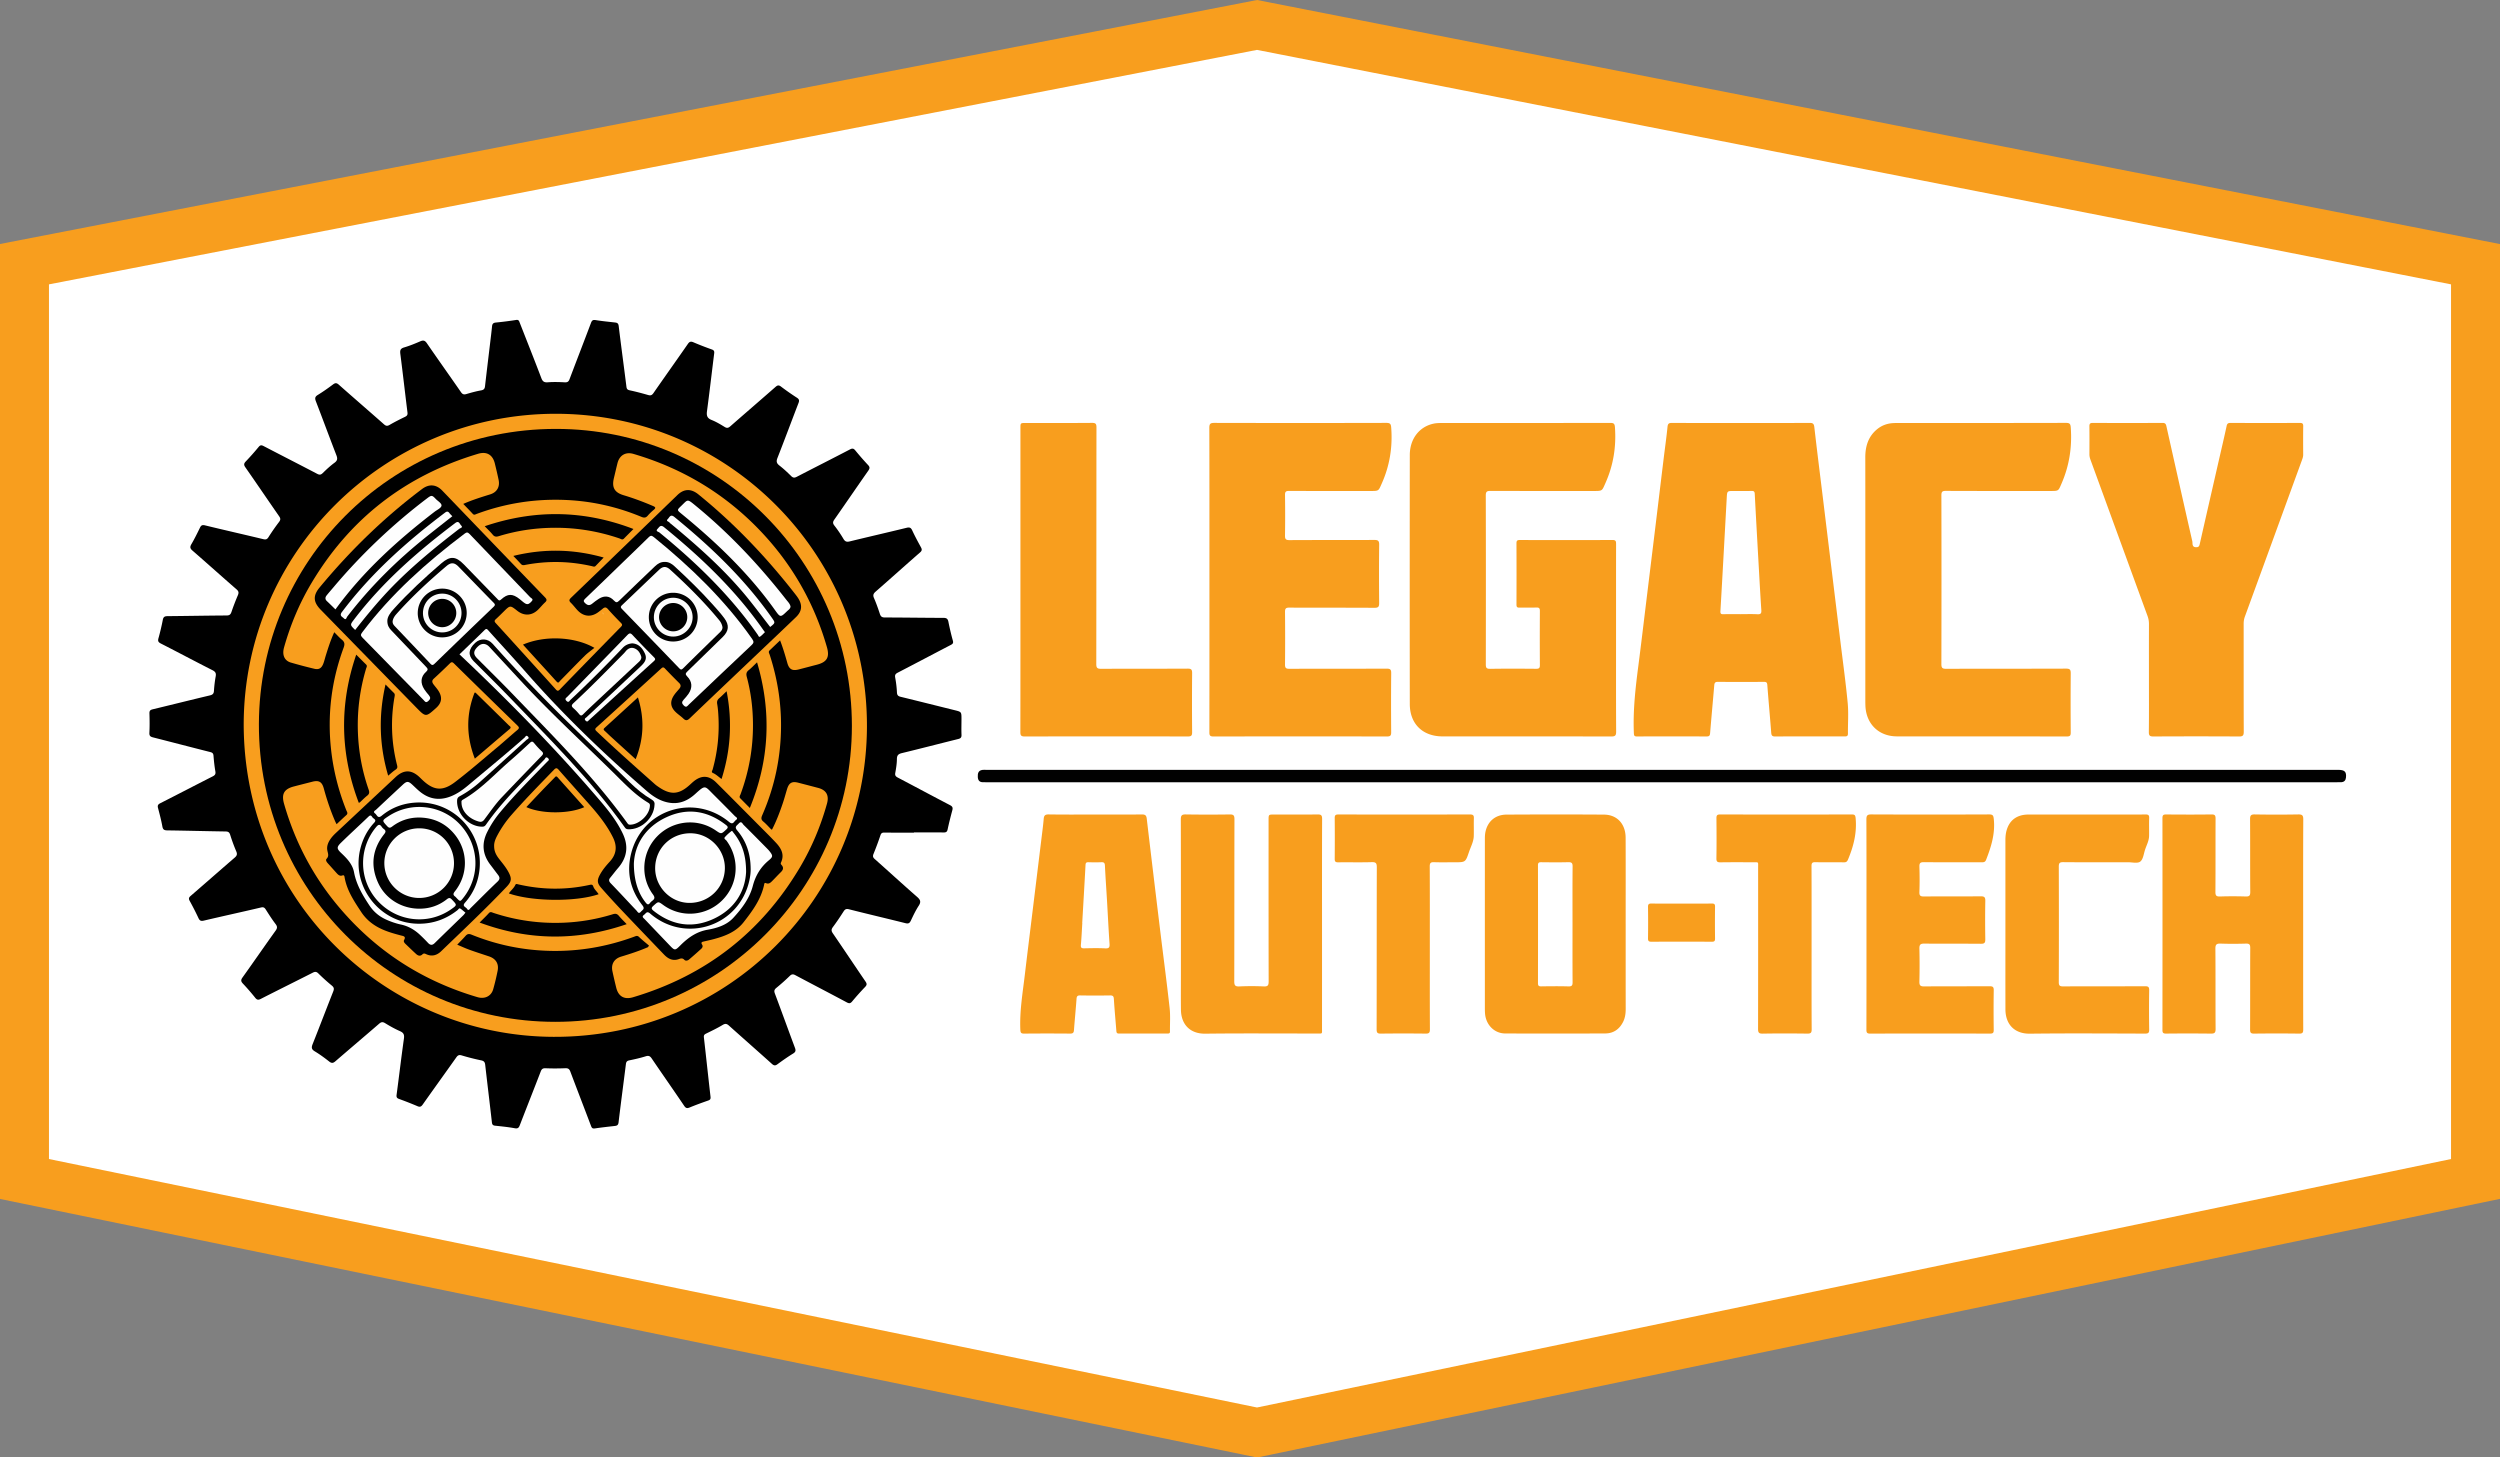
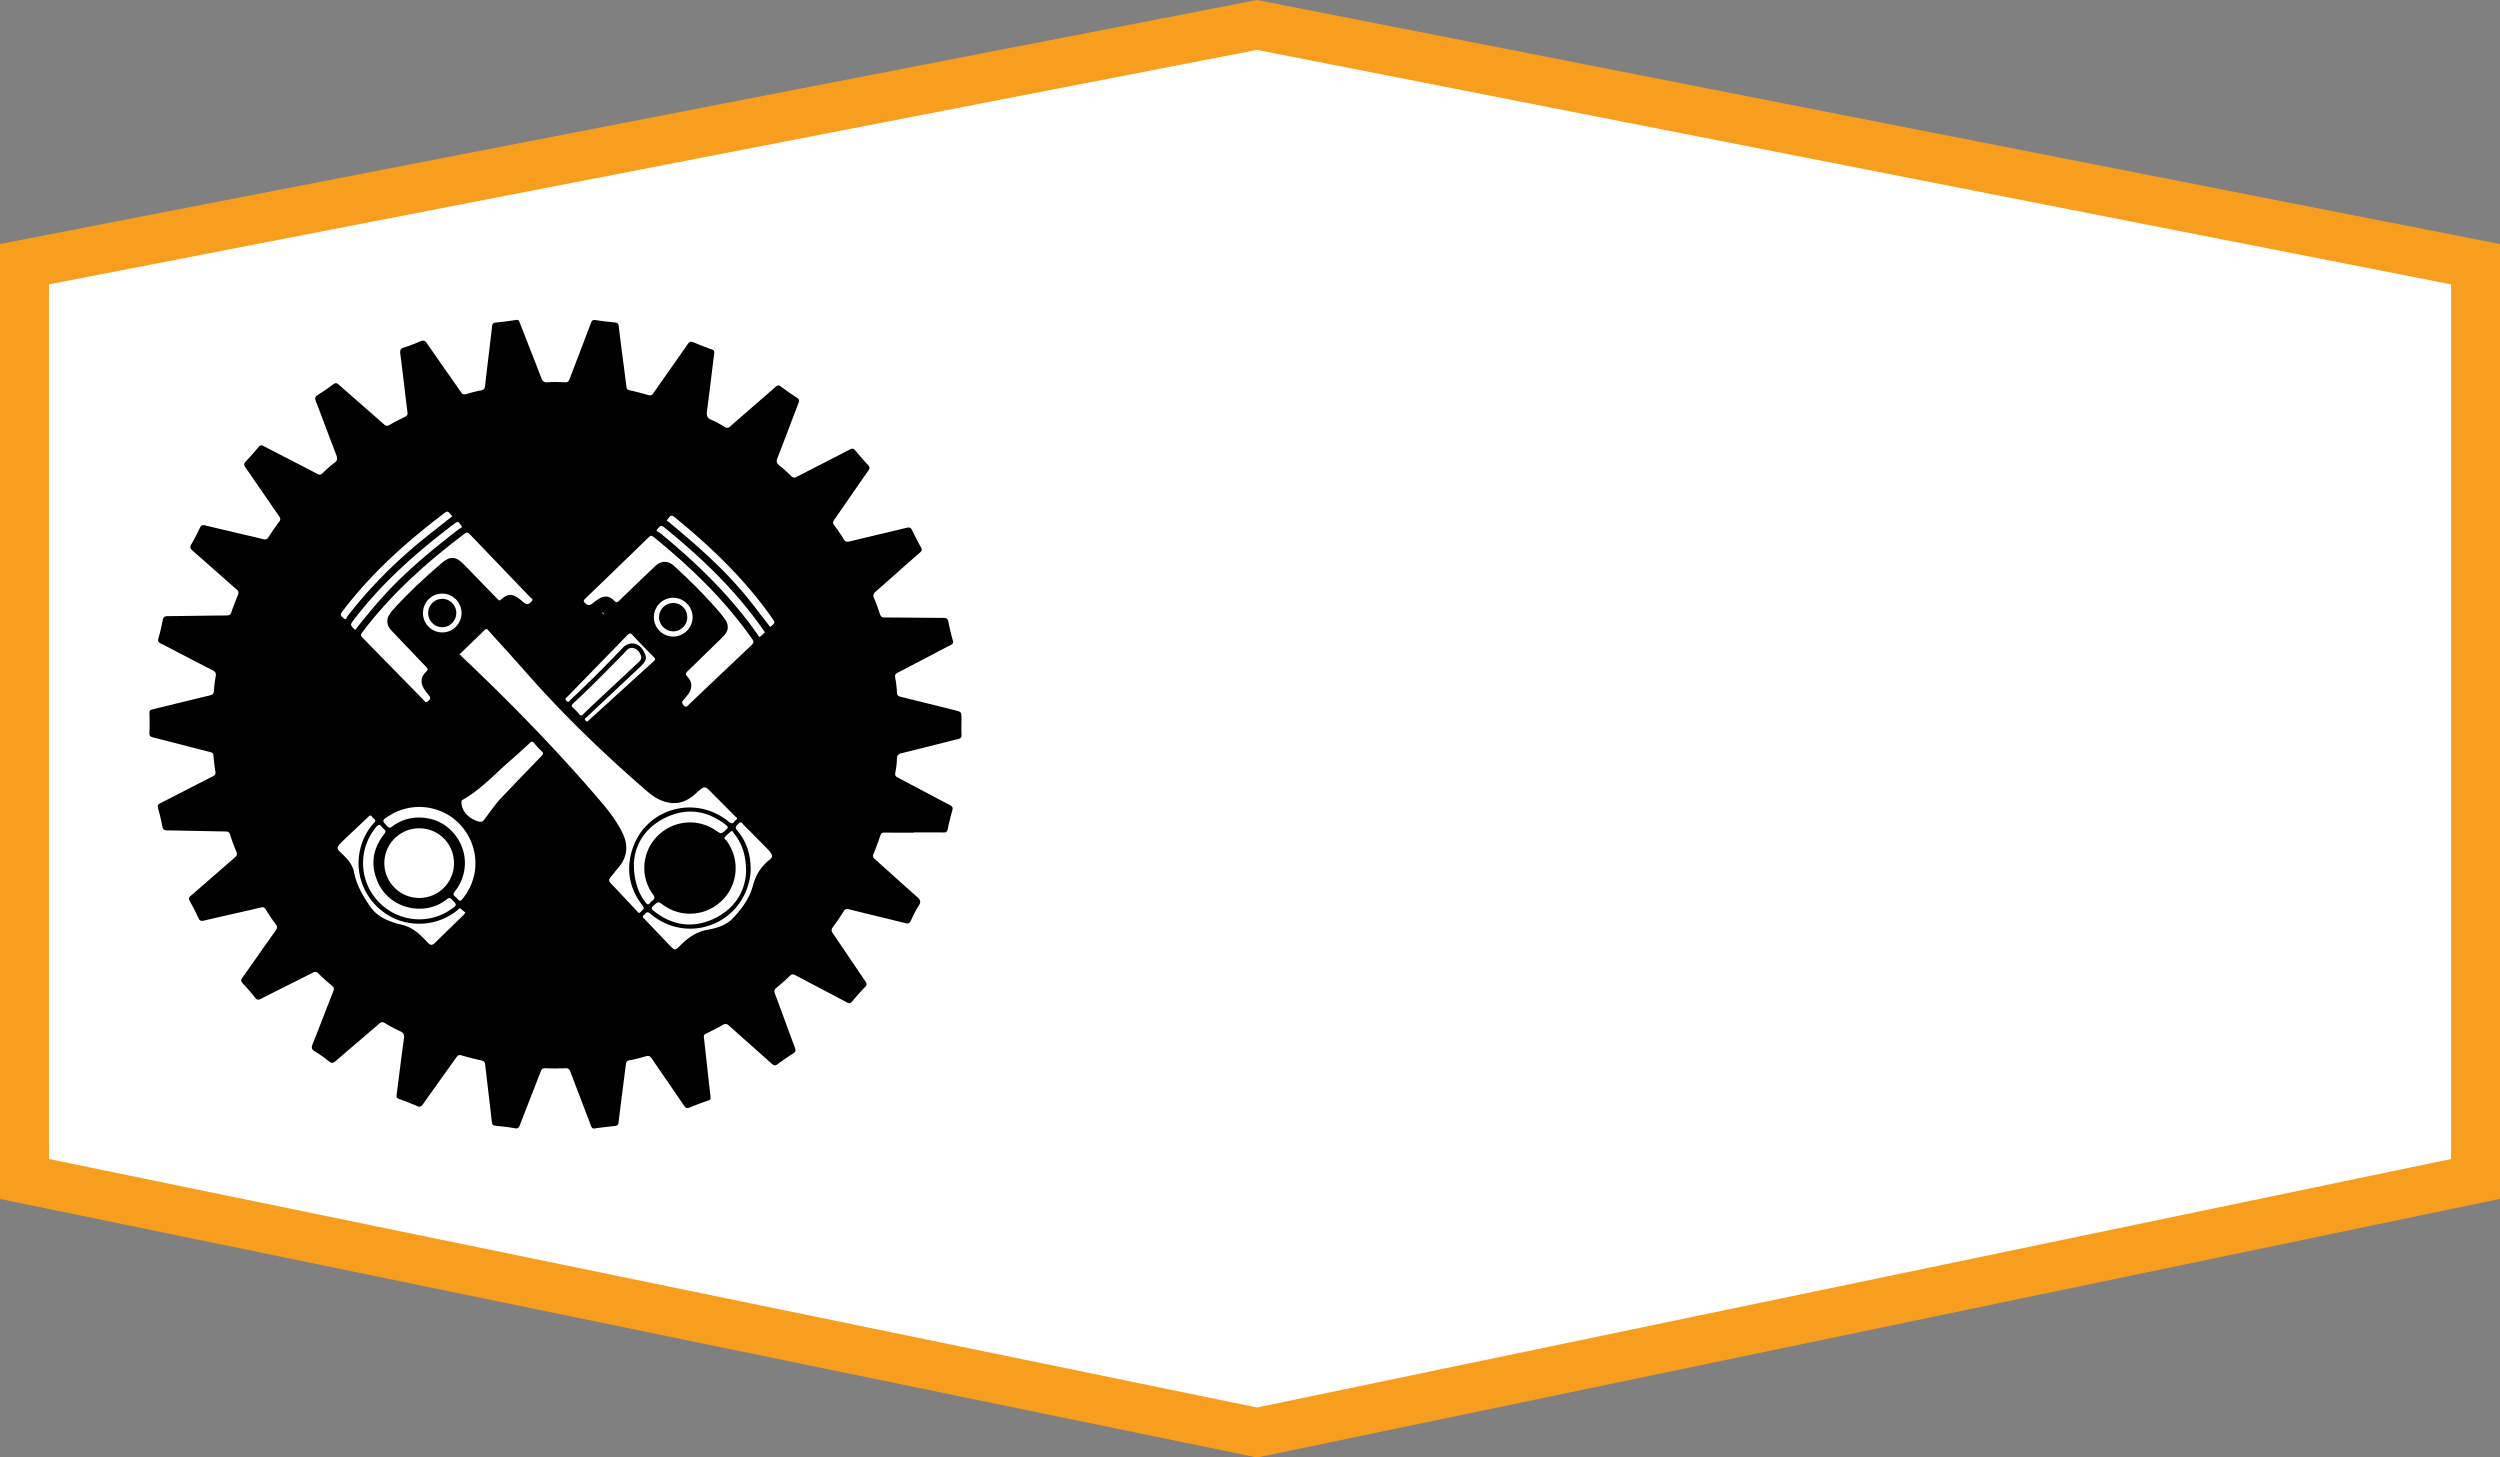
<svg xmlns="http://www.w3.org/2000/svg" version="1.1" id="Layer_1" viewBox="0 0 866.272 505.036">
  <rect x="0" y="0" width="866.272" height="505.036" fill="#808080" stroke="none" />
  <style>.st0{fill:#f89e1e}.st2{fill:#010101}.st4{fill:#fefefe}.st5{fill:#fdfdfd}</style>
  <path class="st0" d="M0 415.446v-330.9L435.579 0l430.693 84.577v330.836L435.58 505.036z" />
  <path fill="#fff" d="M16.967 98.536v303.077L435.56 487.71l413.745-86.097V98.536L435.56 17.287z" />
  <path d="M316.696 288.516c-3.438 0-6.877.02-10.315-.016-.744-.008-1.06.233-1.302.945a112.063 112.063 0 01-2.389 6.42c-.321.785-.239 1.225.408 1.799 4.893 4.342 9.709 8.772 14.638 13.072 1.156 1.009 1.514 1.728.606 3.116-1.064 1.626-1.899 3.41-2.734 5.173-.423.891-.874 1.11-1.86.862-6.515-1.634-13.056-3.159-19.564-4.813-1.016-.258-1.42.037-1.913.806-1.156 1.806-2.35 3.594-3.632 5.312-.596.8-.653 1.34-.064 2.2 3.803 5.543 7.52 11.145 11.315 16.694.523.765.548 1.205-.113 1.892a95.992 95.992 0 00-4.488 5.017c-.597.714-1.019.792-1.865.338-5.918-3.171-11.884-6.252-17.807-9.412-.805-.43-1.285-.406-1.952.243a70.493 70.493 0 01-4.595 4.097c-.735.599-.924 1.066-.57 2.003 2.346 6.235 4.597 12.506 6.933 18.745.346.926.35 1.46-.588 2.038-1.865 1.149-3.666 2.411-5.431 3.711-.751.553-1.214.535-1.919-.098-4.935-4.438-9.924-8.816-14.866-13.246-.728-.652-1.253-.847-2.2-.277-1.871 1.127-3.856 2.072-5.82 3.042-.609.301-.78.624-.7 1.323.782 6.826 1.498 13.66 2.287 20.486.088.764-.055 1.094-.783 1.348-2.157.752-4.306 1.532-6.417 2.402-.895.369-1.346.298-1.932-.569-3.71-5.493-7.52-10.918-11.244-16.402-.579-.852-1.074-1.066-2.083-.75-1.86.583-3.773 1.015-5.684 1.407-.798.163-1.077.517-1.174 1.29-.838 6.723-1.742 13.437-2.538 20.164-.113.947-.492 1.186-1.29 1.275-2.324.261-4.649.518-6.96.859-.805.118-1.048-.205-1.301-.873-2.374-6.275-4.8-12.531-7.162-18.812-.337-.896-.75-1.22-1.745-1.174a83.2 83.2 0 01-6.869.008c-.932-.035-1.325.279-1.646 1.111-2.396 6.216-4.851 12.41-7.251 18.624-.338.876-.672 1.248-1.742 1.05-2.248-.417-4.534-.636-6.81-.883-.748-.081-1.027-.375-1.114-1.136-.753-6.637-1.566-13.267-2.318-19.904-.105-.924-.374-1.388-1.378-1.594a78.443 78.443 0 01-6.78-1.722c-.918-.276-1.355-.033-1.867.69-3.858 5.45-7.772 10.861-11.621 16.318-.53.753-.952.965-1.832.587-2.097-.9-4.23-1.727-6.375-2.508-.768-.28-.967-.62-.856-1.446.866-6.478 1.623-12.97 2.538-19.441.195-1.376-.1-2.045-1.37-2.607-1.78-.788-3.496-1.747-5.155-2.77-.862-.53-1.369-.405-2.09.22-5.017 4.343-10.088 8.624-15.105 12.968-.77.667-1.301.788-2.155.117-1.611-1.264-3.27-2.492-5.024-3.543-1.18-.707-1.178-1.378-.72-2.527 2.413-6.056 4.722-12.153 7.124-18.213.354-.894.29-1.404-.482-2.036a68.615 68.615 0 01-4.679-4.217c-.672-.663-1.164-.645-1.955-.243-5.982 3.042-12.002 6.01-17.976 9.066-.906.463-1.355.352-1.971-.422a78.97 78.97 0 00-4.224-4.865c-.703-.747-.782-1.245-.15-2.127 3.858-5.39 7.615-10.854 11.479-16.24.651-.909.61-1.454-.04-2.31-1.21-1.592-2.288-3.288-3.362-4.977-.43-.677-.78-.94-1.685-.726-6.584 1.555-13.196 2.992-19.78 4.542-.986.232-1.439.052-1.862-.848a99.386 99.386 0 00-3.047-5.98c-.437-.787-.298-1.187.349-1.745 5.095-4.4 10.144-8.854 15.244-13.247.766-.66.958-1.193.544-2.16a60.815 60.815 0 01-2.114-5.759c-.284-.909-.725-1.132-1.617-1.145-6.732-.103-13.463-.281-20.195-.378-1.03-.014-1.485-.262-1.682-1.358-.386-2.153-.95-4.277-1.507-6.395-.221-.838-.025-1.246.77-1.648 6.07-3.078 12.107-6.226 18.177-9.308.803-.408 1.09-.808.924-1.746-.316-1.782-.504-3.592-.644-5.398-.063-.812-.364-1.094-1.15-1.292-6.605-1.661-13.19-3.397-19.79-5.072-.893-.227-1.335-.506-1.278-1.575.117-2.239.09-4.49.018-6.732-.028-.89.271-1.22 1.109-1.421 6.621-1.593 13.227-3.252 19.853-4.828.952-.227 1.333-.598 1.395-1.584.104-1.663.296-3.33.597-4.97.203-1.104-.053-1.642-1.113-2.178-5.99-3.03-11.912-6.195-17.893-9.243-.916-.467-1.08-.891-.816-1.843a83.392 83.392 0 001.509-6.396c.198-1.018.69-1.239 1.636-1.247 6.828-.059 13.656-.193 20.484-.233 1.006-.006 1.374-.367 1.674-1.259a81.222 81.222 0 012.198-5.729c.365-.86.332-1.383-.44-2.055-5.118-4.448-10.157-8.985-15.276-13.432-.854-.743-.944-1.26-.379-2.226 1.081-1.846 2.025-3.776 2.965-5.7.391-.802.762-1.066 1.744-.826 6.71 1.637 13.448 3.156 20.162 4.776.88.212 1.335.115 1.838-.682a74.209 74.209 0 013.673-5.283c.563-.74.537-1.214.02-1.958-3.92-5.638-7.77-11.325-11.697-16.957-.579-.83-.556-1.312.134-2.035a93.56 93.56 0 004.466-5.036c.584-.709 1.02-.663 1.762-.275 6.162 3.214 12.357 6.364 18.512 9.59.815.427 1.276.385 1.934-.26 1.294-1.268 2.633-2.514 4.09-3.583 1.065-.78 1.066-1.488.633-2.608-2.402-6.214-4.709-12.465-7.102-18.682-.381-.991-.348-1.573.64-2.183 1.825-1.124 3.585-2.363 5.3-3.65.793-.596 1.266-.573 2.025.1 5.18 4.592 10.428 9.109 15.613 13.696.683.605 1.145.692 1.944.23 1.728-1.003 3.514-1.91 5.314-2.779.687-.332 1.009-.657.905-1.487-.841-6.771-1.606-13.551-2.477-20.318-.157-1.223-.018-1.877 1.303-2.266 1.911-.564 3.772-1.326 5.604-2.118 1.047-.452 1.617-.32 2.3.677 3.886 5.663 7.877 11.253 11.783 16.902.52.753.982.956 1.85.701 1.688-.496 3.394-.971 5.125-1.278.93-.165 1.272-.539 1.374-1.427.58-5.072 1.2-10.14 1.802-15.209.22-1.848.453-3.694.636-5.546.08-.814.373-1.233 1.267-1.323a126.24 126.24 0 007.098-.902c.92-.145 1.026.43 1.247.993 2.502 6.379 5.037 12.745 7.469 19.15.452 1.191.99 1.556 2.26 1.457 1.944-.152 3.914-.092 5.866.012.928.05 1.331-.24 1.652-1.088 2.454-6.5 4.974-12.975 7.42-19.478.325-.864.653-1.156 1.617-.999 2.211.361 4.447.576 6.676.824.774.086 1.202.27 1.319 1.235.847 7.008 1.804 14.004 2.677 21.01.1.804.352 1.098 1.16 1.27 2.14.455 4.261 1.02 6.365 1.625.858.247 1.314.09 1.845-.676 3.938-5.685 7.96-11.311 11.899-16.996.57-.824 1.026-.992 1.94-.602 2.1.896 4.232 1.723 6.385 2.484.753.266.91.63.819 1.356-.836 6.675-1.603 13.358-2.494 20.026-.203 1.522.038 2.436 1.585 3.05 1.582.63 3.073 1.522 4.53 2.42.806.497 1.297.362 1.965-.223 5.207-4.563 10.457-9.076 15.66-13.643.69-.607 1.137-.701 1.912-.112a87.881 87.881 0 005.508 3.853c.8.517.878.983.55 1.83-2.45 6.348-4.816 12.73-7.302 19.064-.468 1.193-.291 1.847.7 2.613 1.43 1.107 2.763 2.354 4.05 3.631.663.659 1.174.664 1.968.253 6.129-3.176 12.293-6.282 18.412-9.476.853-.445 1.276-.355 1.862.36a103.89 103.89 0 004.429 5.068c.663.71.582 1.184.06 1.931-3.937 5.627-7.81 11.3-11.747 16.925-.544.778-.636 1.288-.013 2.088a43.34 43.34 0 013.141 4.605c.553.939 1.096 1.16 2.146.903 6.572-1.603 13.166-3.112 19.735-4.723 1.037-.255 1.51-.066 1.962.907.92 1.984 1.966 3.913 3.015 5.834.399.73.411 1.173-.294 1.789-5.143 4.49-10.218 9.06-15.362 13.55-.8.698-1.058 1.238-.608 2.269.78 1.784 1.426 3.632 2.036 5.483.296.897.702 1.242 1.71 1.244 6.78.007 13.56.123 20.342.135 1.053.001 1.486.325 1.692 1.342.443 2.194.941 4.38 1.546 6.534.242.86-.024 1.144-.725 1.509-6.126 3.181-12.223 6.423-18.356 9.591-.817.422-1.065.81-.894 1.737.311 1.685.522 3.401.603 5.112.044.945.39 1.306 1.255 1.517 6.245 1.526 12.48 3.093 18.72 4.639 2.387.59 2.391.581 2.388 3.105-.001 1.815-.067 3.632.01 5.443.039.893-.289 1.234-1.105 1.437-6.516 1.621-13.016 3.307-19.541 4.89-1.205.293-1.73.723-1.74 2.044-.012 1.612-.277 3.234-.565 4.827-.162.896.181 1.25.905 1.63 6.028 3.165 12.026 6.389 18.063 9.536.846.44 1.038.883.803 1.759-.593 2.207-1.156 4.425-1.634 6.66-.18.837-.54 1.053-1.348 1.044-3.438-.04-6.877-.017-10.315-.017v.078z" />
-   <path class="st2" d="M575.818 271.053h-233.81c-.478 0-.956.002-1.433-.004-1.186-.015-1.705-.67-1.758-1.805-.056-1.193.12-2.232 1.556-2.458.374-.06.763-.03 1.144-.03H810.14c2.318 0 2.984.661 2.753 2.713-.105.932-.597 1.488-1.547 1.563-.522.04-1.05.02-1.575.02l-233.953.001z" />
-   <path class="st0" d="M84.443 251.187c.012-59.518 48.464-107.82 108.143-107.808 59.731.013 108.075 48.493 107.817 108.535-.252 58.912-47.892 107.633-108.687 107.359-57.892-.262-107.038-46.894-107.273-108.086zM405.286 349.273c-.994-8.959-2.185-17.895-3.273-26.843a10671.55 10671.55 0 01-4.658-38.782c-.136-1.16-.589-1.448-1.718-1.435-5.396.063-10.793.028-16.19.028-5.348 0-10.698.049-16.045-.036-1.247-.02-1.647.363-1.747 1.537-.195 2.28-.504 4.551-.78 6.824-1.01 8.285-2.026 16.569-3.04 24.853-.908 7.432-1.836 14.863-2.717 22.298-.751 6.343-1.842 12.656-1.563 19.09.046 1.07.294 1.357 1.364 1.346 5.3-.056 10.602-.047 15.902-.005.914.007 1.248-.26 1.316-1.177.266-3.616.63-7.225.889-10.842.064-.9.312-1.223 1.265-1.206 3.438.058 6.877.055 10.315.002.958-.015 1.297.218 1.359 1.24.222 3.666.571 7.325.857 10.988.045.58.125.988.877.985 5.636-.022 11.27-.015 16.906-.007.504.001.81-.095.8-.7-.04-2.72.18-5.468-.12-8.158zm-22.315-20.654c-2.425-.12-4.862-.07-7.292-.015-.934.02-1.231-.22-1.142-1.203.229-2.514.337-5.039.493-7.56l-.033-.001c.389-6.707.79-13.414 1.147-20.123.041-.763.299-.968 1.019-.946 1.476.044 2.957.059 4.432-.004.887-.039 1.227.19 1.272 1.154.186 3.997.478 7.99.712 11.985.296 5.042.536 10.088.886 15.126.087 1.242-.178 1.652-1.494 1.587zM456.523 282.212c-5.014.07-10.029.029-15.044.03-1.908 0-1.909 0-1.909 1.928 0 18.625-.014 37.25.03 55.876.002 1.323-.231 1.827-1.685 1.76a90.062 90.062 0 00-8.45.001c-1.482.071-1.786-.383-1.782-1.805.05-18.721.018-37.442.067-56.163.004-1.36-.404-1.644-1.676-1.627a493.17 493.17 0 01-15.186-.005c-1.399-.024-1.728.383-1.725 1.75.048 17.623.032 35.245.032 52.868 0 4.345-.04 8.692.01 13.037.062 5.325 3.368 8.38 8.411 8.318 12.893-.158 25.789-.049 38.683-.057 2.06-.002 1.787.262 1.789-1.858.009-11.987.004-23.974.004-35.961 0-12.178-.023-24.357.033-36.534.006-1.305-.372-1.576-1.602-1.558zM563.311 320.199h-.004c0-9.976.027-19.952-.012-29.928-.019-4.77-2.954-7.97-7.504-8-11.264-.076-22.53-.067-33.794-.002-3.886.022-6.606 2.412-7.31 6.175-.183.975-.163 1.996-.164 2.996-.008 19.188-.007 38.376-.003 57.565 0 .763 0 1.53.068 2.288.345 3.893 3.255 6.8 7 6.814 11.55.04 23.102.043 34.653-.007 2.881-.013 4.955-1.515 6.22-4.094.685-1.4.86-2.903.858-4.452-.015-9.785-.008-19.57-.008-29.355zm-18.421-.05c0 6.732-.024 13.464.023 20.196.008 1.097-.238 1.483-1.41 1.451-3.148-.086-6.301-.059-9.452-.01-.876.014-1.134-.234-1.132-1.122.027-13.607.029-27.215-.003-40.822-.002-.95.363-1.083 1.173-1.073 3.103.037 6.208.067 9.31-.012 1.165-.03 1.531.266 1.52 1.483-.062 6.636-.03 13.273-.03 19.91zM509.418 282.222c-15.227.028-30.454.026-45.68.003-.916-.002-1.254.238-1.246 1.2.042 4.725.041 9.451 0 14.176-.008.94.27 1.215 1.215 1.203 3.866-.052 7.735.057 11.597-.062 1.48-.046 1.776.385 1.772 1.802-.05 18.711-.021 37.423-.062 56.134-.003 1.208.321 1.494 1.5 1.478 5.154-.067 10.31-.067 15.464 0 1.19.016 1.502-.303 1.496-1.494-.05-9.403-.028-18.807-.028-28.21 0-9.403.023-18.807-.029-28.21-.007-1.21.344-1.53 1.515-1.486 2.384.088 4.773.026 7.16.026 3.68 0 3.72.014 4.913-3.526.62-1.84 1.62-3.584 1.671-5.582.053-2.051-.034-4.106.032-6.156.032-.998-.288-1.298-1.29-1.296zM419.075 200.853c0 17.575.006 35.15-.016 52.724-.002 1.039.038 1.628 1.397 1.625 20.058-.047 40.116-.042 60.175-.007 1.157.002 1.432-.358 1.424-1.461-.045-6.83-.06-13.659.01-20.488.014-1.303-.377-1.56-1.603-1.555-11.223.047-22.446.01-33.669.054-1.166.004-1.537-.264-1.524-1.486.064-6.064.06-12.13.002-18.195-.011-1.169.27-1.528 1.488-1.522 9.838.051 19.676 0 29.514.063 1.361.009 1.631-.41 1.62-1.675-.06-6.734-.07-13.468.006-20.201.015-1.368-.423-1.642-1.69-1.636-9.79.048-19.582 0-29.372.058-1.29.008-1.589-.36-1.569-1.602.074-4.68.07-9.36.001-14.04-.017-1.165.353-1.41 1.448-1.405 9.456.04 18.912.023 28.368.023 2.757 0 2.587-.075 3.717-2.61 2.74-6.15 3.767-12.528 3.277-19.222-.096-1.307-.278-1.766-1.714-1.763-19.867.052-39.735.051-59.602.002-1.396-.003-1.724.365-1.72 1.737.048 17.528.032 35.055.032 52.582zM355.041 255.197c18.858-.04 37.716-.036 56.574-.005 1.109.002 1.474-.27 1.465-1.43-.054-6.826-.059-13.654.003-20.48.011-1.239-.271-1.603-1.563-1.595-9.978.058-19.956.002-29.934.067-1.385.01-1.717-.332-1.714-1.715.045-27.309.024-54.617.062-81.926.002-1.25-.284-1.589-1.56-1.578-7.639.066-15.278.032-22.917.033-1.868 0-1.869 0-1.869 1.806v52.421c0 17.617.01 35.234-.023 52.85-.003 1.144.234 1.555 1.476 1.552zM499.866 255.168c19.484.005 38.967-.01 58.451.029 1.274.002 1.7-.272 1.692-1.635-.059-10.792-.033-21.585-.033-32.377 0-10.888-.005-21.776.011-32.664.001-.862-.037-1.41-1.18-1.406-10.745.04-21.49.034-32.234.005-.915-.003-1.104.324-1.1 1.163.027 7.068.027 14.136 0 21.203-.003.797.207 1.087 1.038 1.063 1.956-.054 3.917.03 5.872-.037.946-.033 1.203.271 1.198 1.204-.038 6.256-.043 12.512.003 18.767.007 1.037-.338 1.264-1.31 1.256-5.3-.043-10.601-.075-15.9.018-1.35.024-1.526-.432-1.524-1.615.034-19.484.041-38.967-.012-58.451-.004-1.39.453-1.593 1.678-1.589 11.986.042 23.973.025 35.959.025 2.811 0 2.639-.077 3.808-2.694 2.766-6.19 3.794-12.612 3.314-19.352-.092-1.298-.429-1.541-1.63-1.539-19.341.036-38.682.022-58.022.034-1.046 0-2.118-.002-3.134.209-5.002 1.04-8.297 5.278-8.303 10.897-.034 28.748-.041 57.496 0 86.244.01 6.92 4.471 11.24 11.358 11.242zM593.146 313.083c-3.48.045-6.96.019-10.44.019-3.479 0-6.96.03-10.438-.02-.925-.014-1.23.233-1.217 1.19a369.04 369.04 0 010 10.867c-.015.966.308 1.186 1.221 1.182 6.96-.035 13.92-.034 20.88 0 .872.004 1.14-.224 1.128-1.115-.049-3.67-.05-7.341 0-11.01.013-.9-.27-1.124-1.134-1.113zM775.848 255.204c1.368.009 1.637-.42 1.632-1.689-.044-12.461-.023-24.923-.034-37.385 0-.872.134-1.685.436-2.51 6.575-17.994 13.131-35.994 19.692-53.993.244-.67.506-1.324.502-2.068-.02-3.295-.037-6.59.01-9.883.012-.895-.293-1.127-1.151-1.124-8.022.027-16.043.026-24.065 0-.815-.003-1.146.227-1.325 1.06-.883 4.1-1.847 8.181-2.782 12.269-2.177 9.522-4.364 19.043-6.516 28.57-.169.747-.339 1.174-1.244 1.169-1.589-.01-1.18-1.318-1.353-2.077-3.03-13.287-6.004-26.586-8.98-39.885-.164-.734-.417-1.118-1.305-1.114-8.069.04-16.138.04-24.207.002-.992-.004-1.179.368-1.167 1.25.041 3.198.023 6.398.01 9.597-.002.631.117 1.22.333 1.812 6.606 18.084 13.199 36.173 19.81 54.254.335.914.492 1.82.489 2.79-.02 6.159-.01 12.318-.01 18.477 0 6.303.04 12.606-.032 18.908-.015 1.298.375 1.57 1.607 1.564 9.883-.05 19.767-.057 29.65.006zM666.648 298.748c6.684.074 13.369.028 20.053.043.717.002 1.193-.072 1.512-.89 1.76-4.514 3.173-9.057 2.657-14.023-.126-1.215-.258-1.678-1.632-1.672-13.607.058-27.215.059-40.823 0-1.444-.006-1.698.455-1.693 1.78.05 12.08.03 24.16.03 36.24 0 12.175.01 24.35-.02 36.526-.002.996.15 1.407 1.3 1.403 13.846-.043 27.692-.038 41.539-.006.995.003 1.287-.244 1.274-1.26-.055-4.583-.067-9.168.006-13.75.018-1.165-.348-1.401-1.438-1.395-7.544.046-15.088-.019-22.631.063-1.443.015-1.724-.426-1.691-1.76.091-3.77.09-7.545 0-11.315-.033-1.35.304-1.786 1.716-1.77 6.54.076 13.082.002 19.623.062 1.222.011 1.511-.37 1.494-1.538-.065-4.44-.077-8.882.005-13.32.024-1.28-.342-1.598-1.599-1.586-6.54.064-13.082 0-19.623.058-1.21.01-1.67-.223-1.619-1.551.111-2.909.096-5.826.005-8.736-.038-1.23.249-1.617 1.555-1.603zM743.262 341.747c-9.455.037-18.91 0-28.365.049-1.177.006-1.513-.286-1.509-1.487a6079.4 6079.4 0 000-39.968c-.004-1.22.238-1.607 1.546-1.594 7.496.072 14.994.04 22.49.031 1.43-.001 3.254.475 4.18-.221.993-.746 1.2-2.597 1.64-4.001.509-1.627 1.403-3.155 1.433-4.912.035-2.052-.047-4.108.031-6.159.04-1.026-.305-1.279-1.292-1.266-4.059.052-8.118.022-12.177.022-9.455 0-18.91-.012-28.365.006-3.863.007-6.426 1.825-7.494 5.222-.375 1.196-.49 2.423-.49 3.671.006 9.694.003 19.388.003 29.082v2.435c0 9.025-.015 18.05.007 27.075.013 5.418 3.353 8.51 8.426 8.449 13.321-.16 26.646-.068 39.968-.028 1.124.003 1.436-.284 1.419-1.416-.067-4.535-.073-9.073.003-13.608.02-1.19-.387-1.387-1.454-1.382zM657.286 255.16c19.627.025 39.254.001 58.881.033 1.071.002 1.367-.276 1.36-1.356-.05-6.828-.058-13.658.002-20.486.011-1.264-.26-1.671-1.616-1.666-13.848.055-27.697.017-41.546.063-1.283.004-1.664-.29-1.661-1.628.046-19.484.045-38.968.002-58.452-.002-1.25.283-1.579 1.56-1.573 12.13.055 24.26.032 36.389.032 2.769 0 2.597-.074 3.701-2.612 2.682-6.169 3.65-12.56 3.191-19.245-.09-1.329-.3-1.742-1.716-1.738-19.293.053-38.586.035-57.879.037-.668 0-1.338.006-2.005.045-2.06.123-3.921.805-5.516 2.117-3.088 2.54-4.099 5.94-4.092 9.801.023 14.088.009 28.176.009 42.263l.001 41.69c0 .716 0 1.433.033 2.149.283 6.257 4.646 10.519 10.902 10.527zM798.067 320.307c0-12.13-.025-24.26.035-36.39.007-1.414-.398-1.732-1.754-1.71-5.013.084-10.03.086-15.042 0-1.349-.023-1.643.386-1.635 1.67.057 8.405-.004 16.81.063 25.215.01 1.312-.386 1.583-1.604 1.547a142.688 142.688 0 00-8.881.002c-1.266.042-1.596-.314-1.587-1.582.059-8.453.015-16.906.05-25.359.004-1.046-.167-1.506-1.383-1.49-5.252.071-10.506.058-15.759.008-1.028-.01-1.265.324-1.264 1.302.024 24.451.025 48.902-.002 73.354-.001 1.004.275 1.285 1.277 1.276a686.17 686.17 0 0115.472.006c1.26.016 1.684-.253 1.674-1.614-.066-9.264.006-18.53-.075-27.794-.013-1.52.452-1.833 1.85-1.783 2.91.103 5.827.093 8.738.001 1.227-.038 1.492.364 1.486 1.529-.046 9.408-.007 18.816-.05 28.223-.006 1.111.261 1.451 1.412 1.437a606.464 606.464 0 0115.615.002c1.188.016 1.389-.394 1.386-1.46-.034-12.13-.022-24.26-.022-36.39zM641.697 282.22c-15.228.03-30.456.031-45.685-.001-1.046-.002-1.257.362-1.248 1.317.042 4.63.066 9.262-.013 13.89-.02 1.212.42 1.393 1.474 1.378 3.723-.055 7.447-.033 11.17-.017 2.067.008 1.812-.274 1.813 1.83.007 18.618.015 37.235-.02 55.853-.002 1.224.191 1.722 1.595 1.695 5.154-.096 10.311-.073 15.466-.01 1.164.013 1.522-.265 1.515-1.48-.053-9.357-.03-18.713-.03-28.07 0-9.5.019-19-.024-28.5-.005-1.07.272-1.372 1.348-1.349 3.292.072 6.587-.004 9.88.048.817.013 1.134-.288 1.435-1.007 1.917-4.583 3.104-9.274 2.622-14.307-.095-.983-.3-1.272-1.298-1.27zM611.168 236.272c.809-.004 1.153.147 1.222 1.066.41 5.47.918 10.934 1.34 16.403.072.941.187 1.462 1.35 1.455 8.022-.05 16.044-.03 24.066-.02.692.001 1.19-.041 1.18-.965-.04-3.533.25-7.092-.081-10.594-.677-7.166-1.672-14.302-2.542-21.45-1.015-8.33-2.038-16.66-3.054-24.99-.993-8.142-1.981-16.284-2.975-24.426-1.006-8.236-2.047-16.467-2.991-24.71-.132-1.154-.443-1.507-1.616-1.5-7.926.05-15.852.026-23.778.026-7.974 0-15.948.02-23.922-.023-1.07-.006-1.45.255-1.561 1.38-.356 3.606-.872 7.195-1.31 10.792-1.004 8.236-1.994 16.474-2.996 24.71-1.008 8.284-2.022 16.567-3.036 24.85-.915 7.478-1.792 14.961-2.762 22.432-1.008 7.765-1.892 15.532-1.55 23.386.034.76.162 1.096 1.023 1.093 8.07-.03 16.139-.028 24.208-.002.866.003 1.116-.287 1.185-1.14.446-5.515.967-11.025 1.432-16.539.071-.847.279-1.252 1.268-1.243 5.3.052 10.6.04 15.9.01zm-15.027-24.511c.763-13.089 1.465-26.18 2.189-39.272.13-2.36.144-2.36 2.437-2.36 2.051 0 4.103.028 6.153-.014.761-.016 1.071.156 1.115 1.006.452 8.712.947 17.423 1.439 26.133.265 4.712.522 9.425.84 14.134.074 1.084-.152 1.52-1.348 1.456-1.95-.105-3.91-.028-5.865-.028s-3.912-.027-5.867.013c-.799.016-1.151-.066-1.093-1.068z" />
  <path d="M192.42 354.075c-56.915 0-102.902-46.074-102.71-103.262.188-55.777 45.2-102.156 102.891-102.195 56.718-.039 102.612 46.08 102.585 102.947-.027 56.508-46.144 102.51-102.765 102.51z" />
-   <path class="st0" d="M224.885 327.655c-1.158-.993-2.362-1.939-3.458-2.996-.614-.593-1.113-.292-1.684-.082-9.42 3.466-19.143 5.14-29.186 4.907-9.4-.22-18.468-2.085-27.177-5.621-.927-.377-1.464-.25-2.076.45-.877 1.001-1.826 1.939-2.867 3.033 1.392.584 2.788 1.237 4.232 1.759 2.241.81 4.513 1.535 6.774 2.29 2.36.79 3.471 2.532 2.992 4.97a81.212 81.212 0 01-1.53 6.4c-.681 2.407-2.9 3.51-5.443 2.762-19.112-5.626-35.162-15.99-48.02-31.218-8.898-10.539-15.197-22.488-19.002-35.748-.984-3.428-.014-5.156 3.398-6.047 2.123-.555 4.25-1.093 6.375-1.637 2.289-.587 3.36.013 4 2.38 1.046 3.873 2.33 7.661 3.923 11.344.13.3.292.587.497.993 1.168-1.093 2.25-2.148 3.38-3.15.674-.598.208-1.13-.008-1.669-2.667-6.682-4.435-13.585-5.249-20.742-1.388-12.222.072-24.093 4.321-35.618.421-1.142.392-1.92-.58-2.72-.914-.752-1.702-1.658-2.67-2.62-1.24 2.687-2.108 5.422-2.96 8.164-.296.956-.51 1.944-.889 2.865-.613 1.49-1.526 2.003-3.063 1.632a166.117 166.117 0 01-8.158-2.16c-2.2-.65-3.063-2.632-2.332-5.232 2.204-7.846 5.339-15.31 9.51-22.31 13.389-22.457 32.703-37.312 57.723-44.791 2.985-.892 5.06.322 5.805 3.35.467 1.9.919 3.803 1.316 5.717.496 2.392-.596 4.272-2.92 4.994-3.095.962-6.189 1.92-9.336 3.304 1.147 1.195 2.248 2.305 3.302 3.456.46.503.88.188 1.293.035 10.019-3.729 20.368-5.326 31.042-4.848 9.052.405 17.757 2.379 26.115 5.855.948.395 1.54.321 2.193-.443a17.052 17.052 0 012.052-1.996c.751-.626.687-.934-.214-1.32-3.335-1.43-6.724-2.7-10.2-3.743-3.19-.956-4.166-2.685-3.38-5.96.413-1.715.806-3.436 1.236-5.147.69-2.74 2.832-4.01 5.54-3.213 17.725 5.213 32.906 14.554 45.384 28.194 10.254 11.21 17.447 24.159 21.648 38.761 1.009 3.507.022 5.188-3.506 6.094-2.125.546-4.242 1.121-6.369 1.657-2.13.537-3.23-.075-3.841-2.251-.722-2.572-1.468-5.132-2.511-7.838-1.269 1.212-2.459 2.346-3.645 3.483-.512.49-.125.98.03 1.453 2.591 7.957 3.949 16.121 3.945 24.489-.006 10.83-2.17 21.229-6.518 31.155-.391.894-.458 1.506.37 2.194.952.789 1.769 1.74 2.647 2.617.066.066.159.104.347.224 1.53-2.961 2.7-6.053 3.76-9.187.55-1.624.986-3.288 1.49-4.928.665-2.156 1.71-2.742 3.863-2.184 2.308.598 4.615 1.198 6.92 1.807 2.775.733 3.842 2.562 3.045 5.422-2.172 7.806-5.283 15.23-9.423 22.192-13.387 22.513-32.694 37.448-57.784 44.922-3.026.902-5.073-.269-5.825-3.305-.47-1.898-.914-3.803-1.322-5.715-.519-2.435.595-4.329 3.027-5.06 3.15-.95 6.27-1.97 9.29-3.277l.361-.548z" />
  <path d="M171.225 293.16c-.028 1.913.8 3.296 1.817 4.59 1.123 1.425 2.285 2.82 3.15 4.426 1.202 2.235 1.096 3.281-.66 5.127-7.312 7.682-15.03 14.951-22.662 22.308-1.487 1.435-3.274 1.95-5.253.989-.486-.236-.834-.3-1.261.113-.744.72-1.512.455-2.166-.143-1.269-1.16-2.498-2.362-3.74-3.548-.368-.35-.682-.837-.433-1.274.748-1.315-.27-1.383-1.055-1.592-2.583-.685-5.152-1.395-7.547-2.629-2.557-1.316-4.666-3.104-6.256-5.524-2.467-3.755-4.98-7.478-5.758-12.037-.075-.435-.144-.84-.81-.603-.79.28-1.373-.192-1.872-.743-1.058-1.168-2.099-2.35-3.159-3.516-.415-.456-.803-1.098-.39-1.529.905-.943.47-1.834.268-2.831-.278-1.375.181-2.643.932-3.799.575-.886 1.298-1.647 2.068-2.367 6.87-6.425 13.736-12.857 20.611-19.277 2.889-2.697 5.559-2.66 8.417.082.241.231.48.465.72.698 3.965 3.853 7.108 4.262 11.534.877 5.04-3.854 9.832-8.033 14.704-12.104 2.307-1.928 4.53-3.958 6.833-5.893.671-.563.73-.89.066-1.534a6301.894 6301.894 0 01-22.02-21.533c-.505-.496-.835-.593-1.39-.047a210.525 210.525 0 01-5.608 5.326c-.768.703-.565 1.322-.064 1.996.597.803 1.292 1.545 1.802 2.398 1.301 2.179.964 4.058-.93 5.757-3.574 3.206-3.579 3.21-6.909-.197-11.015-11.269-22.026-22.54-33.039-33.812-2.644-2.707-2.788-4.896-.382-7.798 10.525-12.695 22.247-24.149 35.45-34.057 2.455-1.842 4.905-1.654 7.033.557 11.854 12.318 23.692 24.65 35.567 36.948.694.72.729 1.13.008 1.792-.842.773-1.556 1.683-2.373 2.485-2.172 2.134-4.862 2.27-7.226.4-2.465-1.95-2.463-1.947-4.713.275-.883.873-1.76 1.753-2.678 2.589-.503.459-.653.77-.106 1.372a6167.097 6167.097 0 0120.874 23.033c.505.56.8.583 1.33.037a6856.203 6856.203 0 0121.209-21.738c.527-.538.516-.849-.005-1.375-1.544-1.562-3.07-3.146-4.52-4.793-.64-.726-1.143-.673-1.792-.121-.473.401-.97.774-1.465 1.149-2.443 1.849-5.088 1.664-7.198-.539-.824-.86-1.527-1.843-2.383-2.669-.764-.736-.537-1.153.137-1.8 6.996-6.71 13.96-13.453 20.93-20.189 5.29-5.11 10.572-10.225 15.864-15.332 2.308-2.227 4.753-2.272 7.27-.233 12.568 10.177 23.622 21.821 33.554 34.557.352.45.7.908 1.008 1.39 1.554 2.428 1.348 4.574-.73 6.576-4.024 3.876-8.087 7.711-12.135 11.561-8.236 7.832-16.487 15.648-24.69 23.513-.832.798-1.382.885-2.206.092-.823-.792-1.797-1.426-2.624-2.214-1.853-1.763-2.08-3.635-.685-5.782.542-.834 1.25-1.562 1.887-2.334.562-.681.667-1.305-.039-2.002a224.242 224.242 0 01-4.916-5.01c-.462-.486-.76-.522-1.273-.053a7647.332 7647.332 0 01-22.458 20.441c-.582.527-.517.832.021 1.343 6.615 6.281 13.446 12.325 20.262 18.384.39.348.83.645 1.262.941 4.152 2.847 7.048 2.642 10.789-.757.389-.353.771-.714 1.172-1.053 2.784-2.36 5.416-2.308 8 .261 4.842 4.815 9.645 9.67 14.458 14.514 2.086 2.1 4.2 4.175 6.222 6.336 1.81 1.936 3.035 4.104 1.75 6.85-.193.41-.03.62.194.868.828.921.55 1.698-.25 2.48-1.025 1-1.99 2.06-3.002 3.074-.579.579-1.179 1.148-2.126.738-.612-.264-.613.301-.68.612-1.082 5.018-4.046 9.024-7.104 12.933-2.588 3.308-6.347 4.776-10.275 5.832-1.15.31-2.319.553-3.478.83-.59.142-1.158.274-.617 1.093.345.523.137 1.04-.28 1.419a153.496 153.496 0 01-4.185 3.695c-.49.414-1.19.655-1.702.134-.632-.644-1.177-.497-1.906-.233-2.076.752-3.724-.112-5.134-1.582-4.991-5.203-9.988-10.402-14.946-15.637a288.45 288.45 0 01-6.756-7.408c-1.488-1.684-1.545-2.69-.465-4.674.897-1.648 2.1-3.077 3.358-4.448 2.356-2.566 2.661-5.325 1.122-8.429-2.014-4.064-4.78-7.578-7.752-10.95-3.662-4.156-7.366-8.274-11.02-12.436-.602-.685-.953-.789-1.653-.064-4.975 5.152-10 10.256-14.722 15.648a37.613 37.613 0 00-4.945 7.173c-.63 1.187-1.133 2.425-1.076 3.63z" />
  <path d="M124.324 278.182c-6.435-16.964-6.82-33.986-.886-51.34 1.22 1.225 2.3 2.332 3.408 3.409.524.509.137.99 0 1.452-2.054 6.91-3.026 13.962-2.854 21.17.17 7.106 1.408 14.024 3.746 20.735.308.884.3 1.478-.49 2.092-.9.7-1.69 1.541-2.533 2.315-.064.06-.17.075-.391.167zM167.957 182.34c17.422-5.886 34.458-5.58 51.548.962-1.183 1.19-2.252 2.248-3.3 3.326-.56.576-1.068.108-1.566-.061-7.246-2.466-14.694-3.713-22.347-3.69-6.625.021-13.124.963-19.461 2.909-.887.272-1.48.237-2.102-.523-.803-.982-1.743-1.851-2.772-2.923zM166.197 319.67c1.148-1.163 2.217-2.183 3.208-3.273.548-.602 1.049-.242 1.555-.074 7.922 2.627 16.054 3.746 24.387 3.4a66.728 66.728 0 0017.014-2.934c.937-.29 1.49-.152 2.094.57.793.947 1.69 1.807 2.702 2.872-17.145 5.884-34.019 5.738-50.96-.561zM262.328 229.502c5.084 17.217 4.308 33.852-2.506 50.47l-3.292-3.333c-.502-.508-.089-.978.083-1.441 2.894-7.818 4.346-15.898 4.3-24.231-.03-5.553-.701-11.04-2.145-16.41-.266-.99-.177-1.674.666-2.342.961-.762 1.802-1.676 2.894-2.713zM181.214 223.369c7.435-3.218 17.778-2.844 24.753 1.115-1.206.982-2.355 1.773-3.33 2.74-2.882 2.855-5.69 5.787-8.543 8.671-.307.31-.569 1.012-1.213.3-3.84-4.24-7.698-8.466-11.667-12.826zM164.537 262.888c-3.017-7.81-3.033-15.337-.104-22.85.337-.129.474.095.628.246 3.752 3.676 7.505 7.352 11.244 11.042.35.346 1.063.64.262 1.315-3.971 3.354-7.916 6.738-12.03 10.247zM221.047 241.66c2.3 7.321 2.082 14.294-.791 21.402-2.921-2.652-5.727-5.193-8.525-7.743-.74-.674-1.449-1.384-2.194-2.053-.38-.342-.533-.604-.071-1.024 3.806-3.462 7.598-6.94 11.58-10.582zM202.45 279.687c-5.321 2.393-14.815 2.386-20.073-.02 1.795-1.898 3.546-3.767 5.316-5.617 1.45-1.515 2.92-3.012 4.386-4.51.314-.322.579-.82 1.12-.212 3.064 3.45 6.144 6.884 9.25 10.359zM133.586 237.176c1.08 1.094 1.963 2.019 2.883 2.906.416.4.343.811.255 1.304-1.426 8.006-1.128 15.955.882 23.831.19.743.035 1.096-.575 1.508-.851.575-1.605 1.294-2.524 2.055-3.084-10.467-3.382-20.851-.921-31.604zM207.433 309.854c-7.894 2.702-22.972 2.564-31.107-.274.673-1.047 1.72-1.794 2.234-2.933.224-.495.602-.308.977-.221 8.264 1.91 16.543 2.018 24.833.183.574-.127.982-.12 1.21.56.339 1.011 1.22 1.683 1.853 2.685zM209.18 193.189c-1.005 1.047-1.907 2.003-2.826 2.942-.372.38-.82.149-1.219.057-7.774-1.787-15.577-1.923-23.403-.39-.544.106-.897-.01-1.254-.404-.797-.878-1.626-1.728-2.608-2.764 10.588-2.593 20.91-2.384 31.31.559zM251.775 239.516c2.03 10.442 1.412 20.442-1.743 30.407-1.048-.715-1.871-1.593-2.973-2.063-.726-.31-.23-.826-.121-1.215a56.648 56.648 0 002.017-18.105c-.074-1.522-.17-3.054-.435-4.55-.166-.932.052-1.521.744-2.1.798-.667 1.518-1.427 2.511-2.374z" />
  <path d="M208.66 212.14c.394.135.661.314.618.793-.394-.134-.668-.308-.618-.793z" fill="#f9af46" />
  <path class="st4" d="M230.319 194.71c-1.357-.017-2.396.592-3.324 1.482-4.133 3.966-8.294 7.902-12.393 11.9-.742.724-1.105.818-1.867-.004-1.496-1.613-3.287-1.785-5.176-.641-.852.516-1.63 1.159-2.417 1.776-.883.692-1.613.53-2.394-.216-.634-.607-.602-.966.041-1.58 4.385-4.185 8.725-8.417 13.081-12.631 2.95-2.854 5.923-5.686 8.84-8.573.647-.64 1.018-.786 1.818-.136 12.798 10.39 24.581 21.748 34.098 35.31.675.963.586 1.4-.232 2.169-7.264 6.836-14.48 13.725-21.715 20.592-.474.45-.825 1.177-1.7.348-.78-.74-.795-1.283-.113-2.026.611-.667 1.223-1.348 1.73-2.094 1.406-2.074 1.284-4.207-.467-5.982-.75-.76-.595-1.113.077-1.76 4.09-3.94 8.141-7.922 12.202-11.892 2.162-2.114 2.384-4.107.547-6.573-1.223-1.641-2.607-3.167-3.973-4.697-4.169-4.667-8.662-9.014-13.254-13.26-.973-.899-2.05-1.56-3.41-1.511zM134.213 215.122c.003 1.586.584 2.475 1.37 3.298 3.994 4.176 7.958 8.378 11.96 12.545.63.656.984 1.017.068 1.848-1.877 1.7-2.007 3.865-.573 6.074.466.717 1.032 1.372 1.58 2.032.629.758.592 1.291-.212 2.003-.908.806-1.218.06-1.664-.394-7.048-7.199-14.075-14.418-21.149-21.591-.704-.714-.631-1.088-.067-1.836 10.008-13.275 22.249-24.223 35.453-34.18.701-.528 1.085-.566 1.736.116 6.988 7.324 14.02 14.605 21.015 21.921.312.326 1.21.59.55 1.326-.603.674-1.27 1.45-2.306.815-.685-.42-1.27-1.004-1.905-1.505-2.485-1.958-4.116-1.97-6.438.136-.718.651-.949.152-1.325-.235-3.86-3.973-7.71-7.955-11.577-11.92-2.813-2.882-4.74-3-7.768-.398-5.799 4.98-11.404 10.166-16.537 15.844-1.17 1.296-2.19 2.659-2.211 4.1z" />
  <path class="st4" d="M159.21 226.739c2.962-2.856 5.867-5.62 8.72-8.435.61-.601.864-.324 1.291.153 4.334 4.836 8.74 9.606 13.021 14.487 12.935 14.746 27.036 28.3 41.848 41.132 2.368 2.052 4.963 3.706 8.177 4.124 3.393.44 6.188-.863 8.605-3.056 3.639-3.302 3.284-2.885 6.4.215 2.47 2.458 4.93 4.928 7.364 7.422.34.348 1.306.707.348 1.384-.673.475-.945 1.806-2.33.665-12.13-9.997-29.961-4.379-33.898 10.68-1.741 6.657-.392 12.792 3.842 18.19.997 1.27.038 1.558-.52 2.213-.792.928-1.135.023-1.522-.384-2.99-3.152-5.935-6.347-8.948-9.477-.666-.693-.72-1.23-.137-1.936.91-1.105 1.763-2.257 2.699-3.34 3.1-3.586 3.688-7.512 1.676-11.816-2-4.278-4.876-7.953-7.92-11.515-14.876-17.404-30.837-33.768-47.452-49.505-.409-.387-.817-.776-1.264-1.201zM157.312 299.129a12.023 12.023 0 01-12.129 12.022c-6.604-.04-11.992-5.45-12.005-12.053-.012-6.667 5.425-12.094 12.105-12.083 6.71.012 12.044 5.382 12.029 12.114z" />
-   <path class="st4" d="M227.022 300.653c.109-6.791 5.538-12.017 12.38-11.917 6.54.095 11.928 5.71 11.772 12.266-.161 6.752-5.674 11.991-12.48 11.858-6.475-.126-11.777-5.67-11.672-12.207zM250.348 217.36c.004.672-.314 1.17-.78 1.624-4.305 4.2-8.614 8.398-12.889 12.629-.582.576-.872.41-1.35-.087a6923.038 6923.038 0 00-19.803-20.496c-.505-.52-.539-.818.014-1.341 4.299-4.07 8.554-8.186 12.852-12.256 1.316-1.246 2.458-1.284 3.799-.067 6.05 5.492 11.84 11.24 17.039 17.559.585.712.979 1.518 1.118 2.434zM136.053 215.235c.119-.828.588-1.65 1.23-2.373 5.367-6.05 11.297-11.516 17.453-16.741 1.542-1.31 2.727-1.223 4.135.215 4.074 4.163 8.105 8.367 12.188 12.52.589.599.52.895-.05 1.442a3809.317 3809.317 0 00-20.418 19.681c-.682.664-.978.517-1.544-.086-4.02-4.28-8.078-8.525-12.126-12.78-.466-.489-.927-.975-.868-1.878zM145.216 278.065c-4.845.037-9.212 1.51-12.947 4.587-1.393 1.147-1.616-.265-2.266-.746-.927-.687-.008-1.036.36-1.383 3.054-2.886 6.129-5.751 9.206-8.612 1.402-1.304 1.945-1.274 3.377.065.94.88 1.855 1.8 2.872 2.584 3.178 2.451 6.657 2.862 10.381 1.388 2.296-.908 4.257-2.33 6.127-3.9 6.507-5.466 13.096-10.834 19.457-16.472.273-.242.52-.98 1.123-.38.699.697-.158.89-.45 1.155-5.333 4.853-10.68 9.69-16.042 14.51a36.931 36.931 0 01-7.104 5.04c-.686.371-.909.82-.927 1.574-.113 4.639 4.134 8.992 8.761 8.98.631 0 .965-.292 1.273-.734 5.826-8.352 13.223-15.298 20.246-22.577.27-.28.444-1.102 1.173-.476.752.647.083.966-.279 1.339-5.552 5.723-11.202 11.356-16.301 17.499a35.048 35.048 0 00-4.44 6.82c-2 4.032-1.598 7.83 1.153 11.39.875 1.131 1.715 2.29 2.59 3.422.668.862.74 1.505-.183 2.377-3.159 2.983-6.201 6.089-9.303 9.132-.338.332-.72 1.129-1.261.243-.38-.62-1.803-.84-.699-2.09 2.96-3.349 4.645-7.277 5.064-11.745 1.161-12.363-8.546-23.017-20.961-22.99zM273.923 210.209c-.105.786-.735 1.131-1.202 1.581-2.283 2.198-2.322 2.215-4.18-.39-9.11-12.776-20.336-23.493-32.417-33.383-1.566-1.282-1.574-1.278-.106-2.684 2.399-2.298 1.992-2.586 5.013-.108 11.755 9.643 22.089 20.648 31.437 32.606.578.74 1.3 1.408 1.455 2.378zM116.237 211.168c-1.094-1.064-2.001-1.976-2.943-2.852-.711-.662-.64-1.343-.097-2.02.746-.93 1.535-1.825 2.303-2.736a202.52 202.52 0 0132.51-30.894c1.471-1.115 1.718-1.131 2.959.196.736.79 2.15 1.539 2.014 2.383-.128.8-1.524 1.414-2.387 2.077-12.834 9.868-24.764 20.657-34.36 33.846z" />
  <path class="st4" d="M159.913 278.014c-.067-.385.076-.692.46-.91 6.316-3.567 11.123-8.969 16.537-13.632 2.278-1.963 4.487-4.007 6.688-6.057.579-.539.925-.595 1.456.049.82.992 1.686 1.959 2.628 2.833.715.664.563 1.048-.052 1.681-4.592 4.726-9.16 9.476-13.703 14.248-2.276 2.391-4.128 5.13-6.109 7.757-.604.802-1.17.91-2.058.65-3.48-1.02-5.873-3.679-5.847-6.619zM260.105 300.704c-.073-4.832-1.492-9.231-4.628-12.92-1.125-1.324-.148-1.695.494-2.417.937-1.052 1.294.072 1.718.49 2.685 2.65 5.326 5.343 7.977 8.026.335.34.67.683.967 1.055 1.217 1.53 1.257 1.938-.22 3.165-2.854 2.37-4.613 5.269-5.563 8.909-1.114 4.266-3.785 7.805-6.727 11.008-2.339 2.546-5.638 3.564-8.94 4.143-3.886.68-6.814 2.802-9.487 5.477-1.77 1.771-1.895 1.768-3.61-.022a5646.833 5646.833 0 01-8.704-9.115c-.425-.446-1.146-.841-.208-1.514.651-.468.947-1.438 2.114-.435 12.333 10.599 30.983 4.297 34.394-11.582.3-1.4.485-2.822.423-4.268zM161.28 316.246c-.364.448-.52.684-.718.877-3.317 3.228-6.648 6.442-9.953 9.681-.836.82-1.529.737-2.297-.083a60.247 60.247 0 00-2.833-2.832c-1.88-1.757-4.043-2.993-6.588-3.537-1.724-.37-3.386-.947-5-1.666-2.457-1.095-4.42-2.715-5.919-4.988-2.345-3.557-4.484-7.156-5.294-11.445-.514-2.726-2.37-4.716-4.345-6.571-1.694-1.592-1.754-2.124-.136-3.704 3.14-3.067 6.388-6.022 9.55-9.067.72-.694 1.03-.11 1.31.308.36.54 1.61.768.586 1.875-2.405 2.6-3.978 5.665-4.814 9.12-3.174 13.121 6.91 25.911 20.396 25.869 5.008-.016 9.426-1.636 13.336-4.734.287-.227.5-.835 1.025-.47.587.408 1.118.897 1.694 1.367z" />
  <path class="st4" d="M145.29 314.87c3.56.009 6.772-1.07 9.552-3.271.809-.641 1.188-.49 1.807.169 1.75 1.858 1.776 1.833-.304 3.29-8.003 5.602-18.815 4.366-25.486-2.915-6.536-7.132-6.742-18.1-.531-25.549.745-.894 1.256-1.134 1.964-.064.181.274.43.521.696.717.77.57.744 1.016.121 1.804-4.068 5.142-4.805 10.8-2.124 16.77 2.51 5.588 8.137 9.045 14.305 9.049zM258.525 302.16c-.339 6.813-3.997 12.919-11.395 16.294-7.34 3.348-14.307 2.182-20.645-2.832-.882-.698-.84-1.082-.035-1.8 1.646-1.47 1.604-1.517 3.387-.221 6.31 4.588 15.03 3.847 20.529-1.746 5.503-5.598 6.06-14.188 1.361-20.57-.256-.347-1.041-.653-.532-1.23a15.336 15.336 0 012.307-2.098c.217-.163.486.371.687.621 2.889 3.586 4.355 7.676 4.336 13.582zM145.286 283.28c-3.459-.018-6.583 1.01-9.331 3.075-.733.55-1.115.662-1.802-.088-1.804-1.968-1.85-1.926.44-3.44 7.905-5.227 18.532-3.952 24.916 2.987 6.565 7.138 7.001 17.764 1.038 25.287-1.082 1.365-1.082 1.365-2.318.087-.166-.172-.31-.374-.5-.51-.784-.562-.736-1.024-.12-1.799 4.681-5.877 4.645-14-.1-19.789-3.143-3.837-7.265-5.735-12.223-5.81zM219.644 299.212c.286-6.49 3.912-12.615 11.284-16.037 7.319-3.397 14.295-2.262 20.657 2.711.75.587.742.92.048 1.563-1.721 1.595-1.687 1.632-3.654.284-6.351-4.352-14.876-3.471-20.285 2.096-5.274 5.429-5.944 13.974-1.449 20.081.783 1.064.626 1.596-.275 2.263-.266.198-.522.43-.72.694-.566.752-.952.59-1.498-.093-2.577-3.225-4.104-7.574-4.108-13.562zM222.231 227.673c.01.953-.604 1.448-1.158 1.966-4.95 4.634-9.907 9.26-14.856 13.895-1.394 1.306-2.788 2.613-4.137 3.965-.513.515-.852.602-1.355 0-.61-.732-1.263-1.444-1.983-2.064-.777-.67-.807-1.07.01-1.824 5.788-5.348 11.292-10.988 16.827-16.595.402-.408.814-.812 1.167-1.261.826-1.05 1.905-1.564 3.144-1.066 1.313.528 1.994 1.709 2.341 2.984zM123.073 218.289c-1.84-1.78-1.816-1.76-.34-3.694 9.9-12.976 22.054-23.58 35.006-33.354 1.304-.983 1.53.336 2.039.822.799.763-.31.925-.618 1.163-9.27 7.138-18.292 14.55-26.195 23.226-3.437 3.773-6.662 7.725-9.892 11.837zM266.875 217.254c-2.326-3.01-4.619-6.048-6.984-9.028-7.998-10.075-17.553-18.559-27.414-26.726-.147-.122-.37-.209-.434-.363-.187-.459-1.472-.476-.641-1.292.574-.564.919-1.82 2.282-.706 12.614 10.298 24.322 21.459 33.726 34.858 1.272 1.812 1.298 1.795-.535 3.257z" />
  <path class="st4" d="M265.058 219.06c-.551.517-1.052 1.11-1.671 1.526-.46.308-.597-.323-.772-.575-9.503-13.63-21.317-25.031-34.113-35.496-.318-.26-1.49-.402-.637-1.27.588-.596.997-1.582 2.24-.567 12.774 10.412 24.65 21.681 34.147 35.263.245.351.5.696.806 1.12zM156.739 178.879c-2.942 2.32-5.865 4.6-8.762 6.913-10.291 8.218-19.61 17.4-27.65 27.857-.242.315-.41 1.389-1.167.619-.543-.551-1.68-.872-.668-2.213 10.091-13.376 22.428-24.4 35.73-34.434.637-.48 1.047-.452 1.508.171.281.38.644.699 1.009 1.087zM219.066 222.926c-1.28.12-2.368.583-3.277 1.543a447.824 447.824 0 01-18.15 18.076c-.339.32-.605 1.067-1.345.328-.754-.754-.086-1.058.309-1.463 6.926-7.107 13.872-14.195 20.768-21.331.762-.789 1.13-.77 1.858.015 2.4 2.589 4.866 5.117 7.353 7.622.572.576.568.854-.039 1.403-7.5 6.786-14.972 13.603-22.452 20.41-.332.303-.577.76-1.144.204-.674-.661-.033-.899.3-1.212 5.906-5.558 11.822-11.107 17.735-16.659.452-.424.905-.848 1.346-1.285 1.487-1.47 1.833-2.637 1.094-4.206-.87-1.847-2.114-3.294-4.356-3.445z" />
-   <path d="M226.803 278.808c-.15 4.66-4.696 8.799-9.195 8.533-.477-.028-.776-.175-1.052-.563-11.843-16.636-26.338-30.925-40.412-45.583-3.934-4.097-8.013-8.054-12.016-12.085-2.045-2.06-1.85-4.159.563-6.388 1.77-1.636 4.348-1.506 5.99.336 10.297 11.554 21.17 22.545 32.329 33.262 5.095 4.894 10.143 9.837 15.2 14.77 2.331 2.274 4.825 4.343 7.641 5.985.788.459 1.047 1.038.952 1.733z" />
  <path class="st2" d="M233.23 222.29c-4.701-.014-8.424-3.773-8.4-8.482a8.41 8.41 0 018.486-8.407c4.67.017 8.447 3.823 8.43 8.494-.016 4.66-3.82 8.41-8.516 8.396zM153.18 220.857c-4.673-.016-8.48-3.855-8.427-8.498a8.476 8.476 0 018.538-8.395c4.656.015 8.484 3.88 8.425 8.508-.06 4.698-3.83 8.402-8.537 8.385z" />
  <path class="st4" d="M225.192 279.322c-.17 3.154-3.883 6.502-6.953 6.433-.486-.01-.666-.27-.888-.577-11.755-16.268-25.949-30.37-39.803-44.771-4.003-4.161-8.142-8.191-12.21-12.29-1.451-1.464-1.34-2.613.364-4.196 1.228-1.141 2.696-1.04 3.888.25a8592 8592 0 0010.792 11.662c10.197 10.995 21.223 21.155 31.917 31.648 3.91 3.838 7.639 7.901 12.415 10.74.522.31.518.735.478 1.101z" />
  <path class="st5" d="M226.57 213.924c-.024-3.724 2.972-6.779 6.67-6.801 3.67-.022 6.76 3.053 6.765 6.732.004 3.614-3.005 6.667-6.63 6.725-3.694.059-6.782-2.96-6.806-6.656zM159.92 212.374c.02 3.737-2.97 6.768-6.677 6.77-3.658.001-6.642-2.95-6.687-6.611-.045-3.76 2.883-6.795 6.602-6.844 3.704-.048 6.74 2.954 6.761 6.685z" />
  <path d="M238.145 213.866c-.01 2.72-2.24 4.937-4.925 4.901-2.68-.035-4.903-2.325-4.853-4.997.05-2.638 2.239-4.802 4.878-4.823 2.693-.021 4.91 2.205 4.9 4.919zM148.369 212.349a4.89 4.89 0 014.828-4.84c2.69-.028 4.91 2.19 4.91 4.906 0 2.714-2.218 4.937-4.905 4.915-2.692-.022-4.858-2.253-4.833-4.981z" />
</svg>